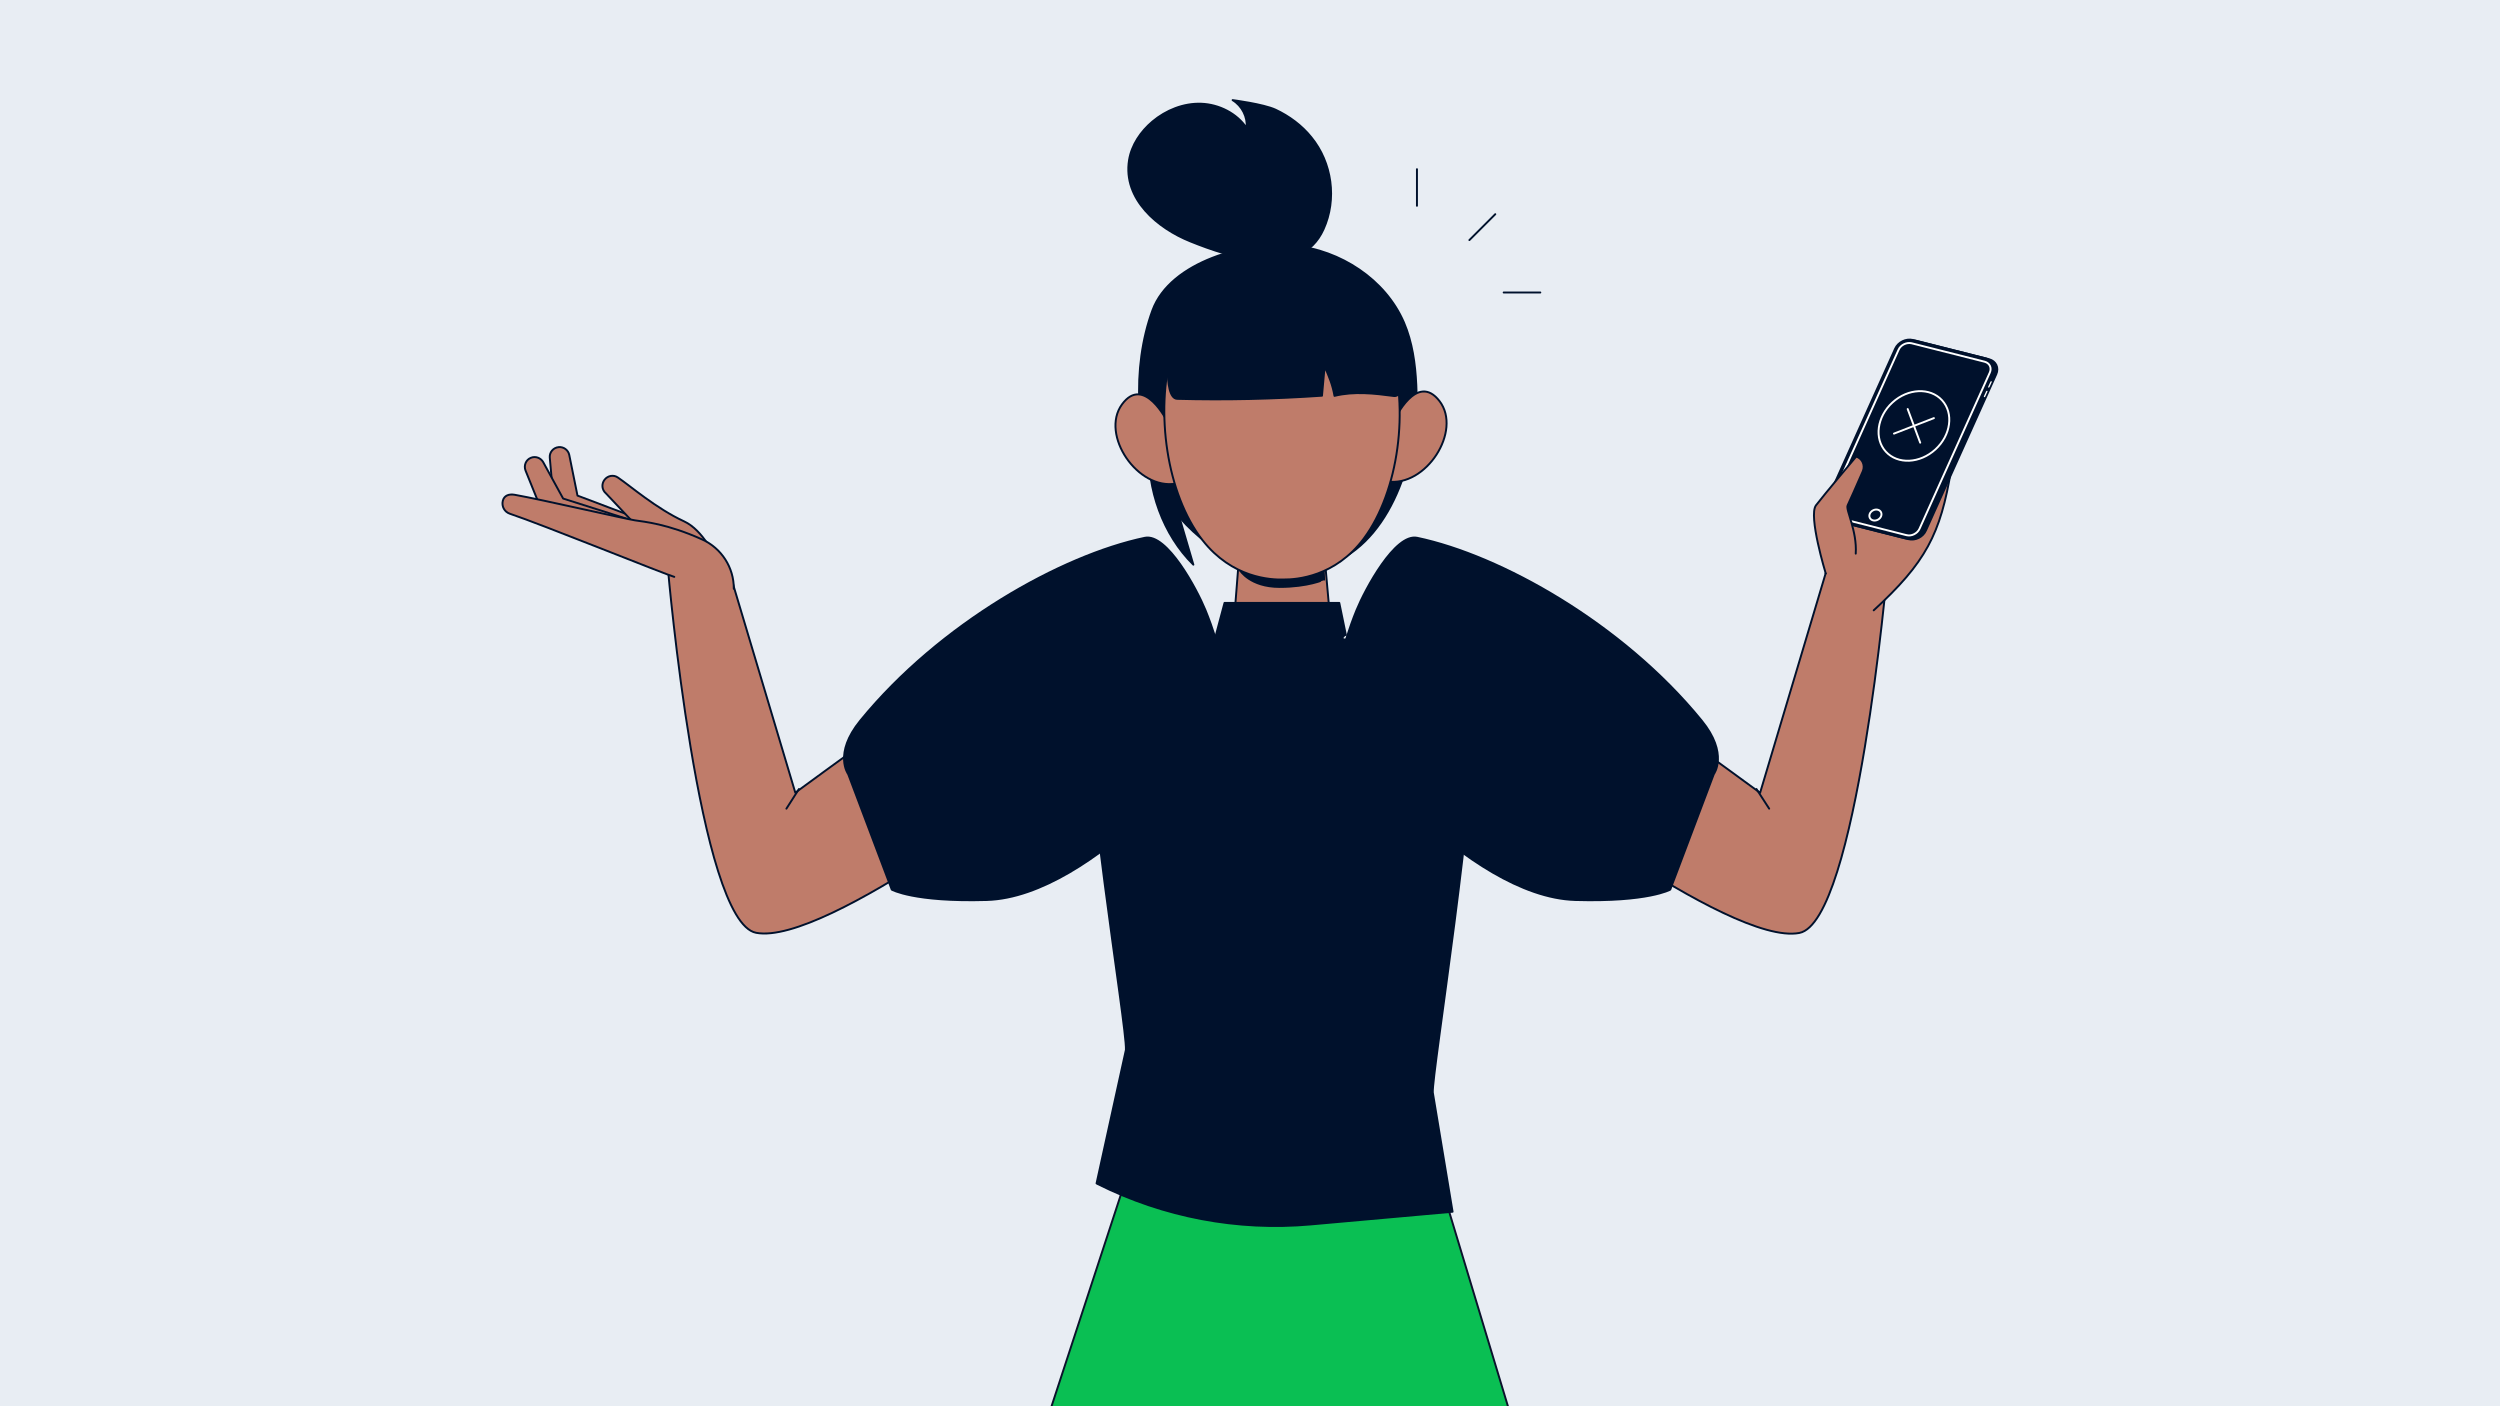
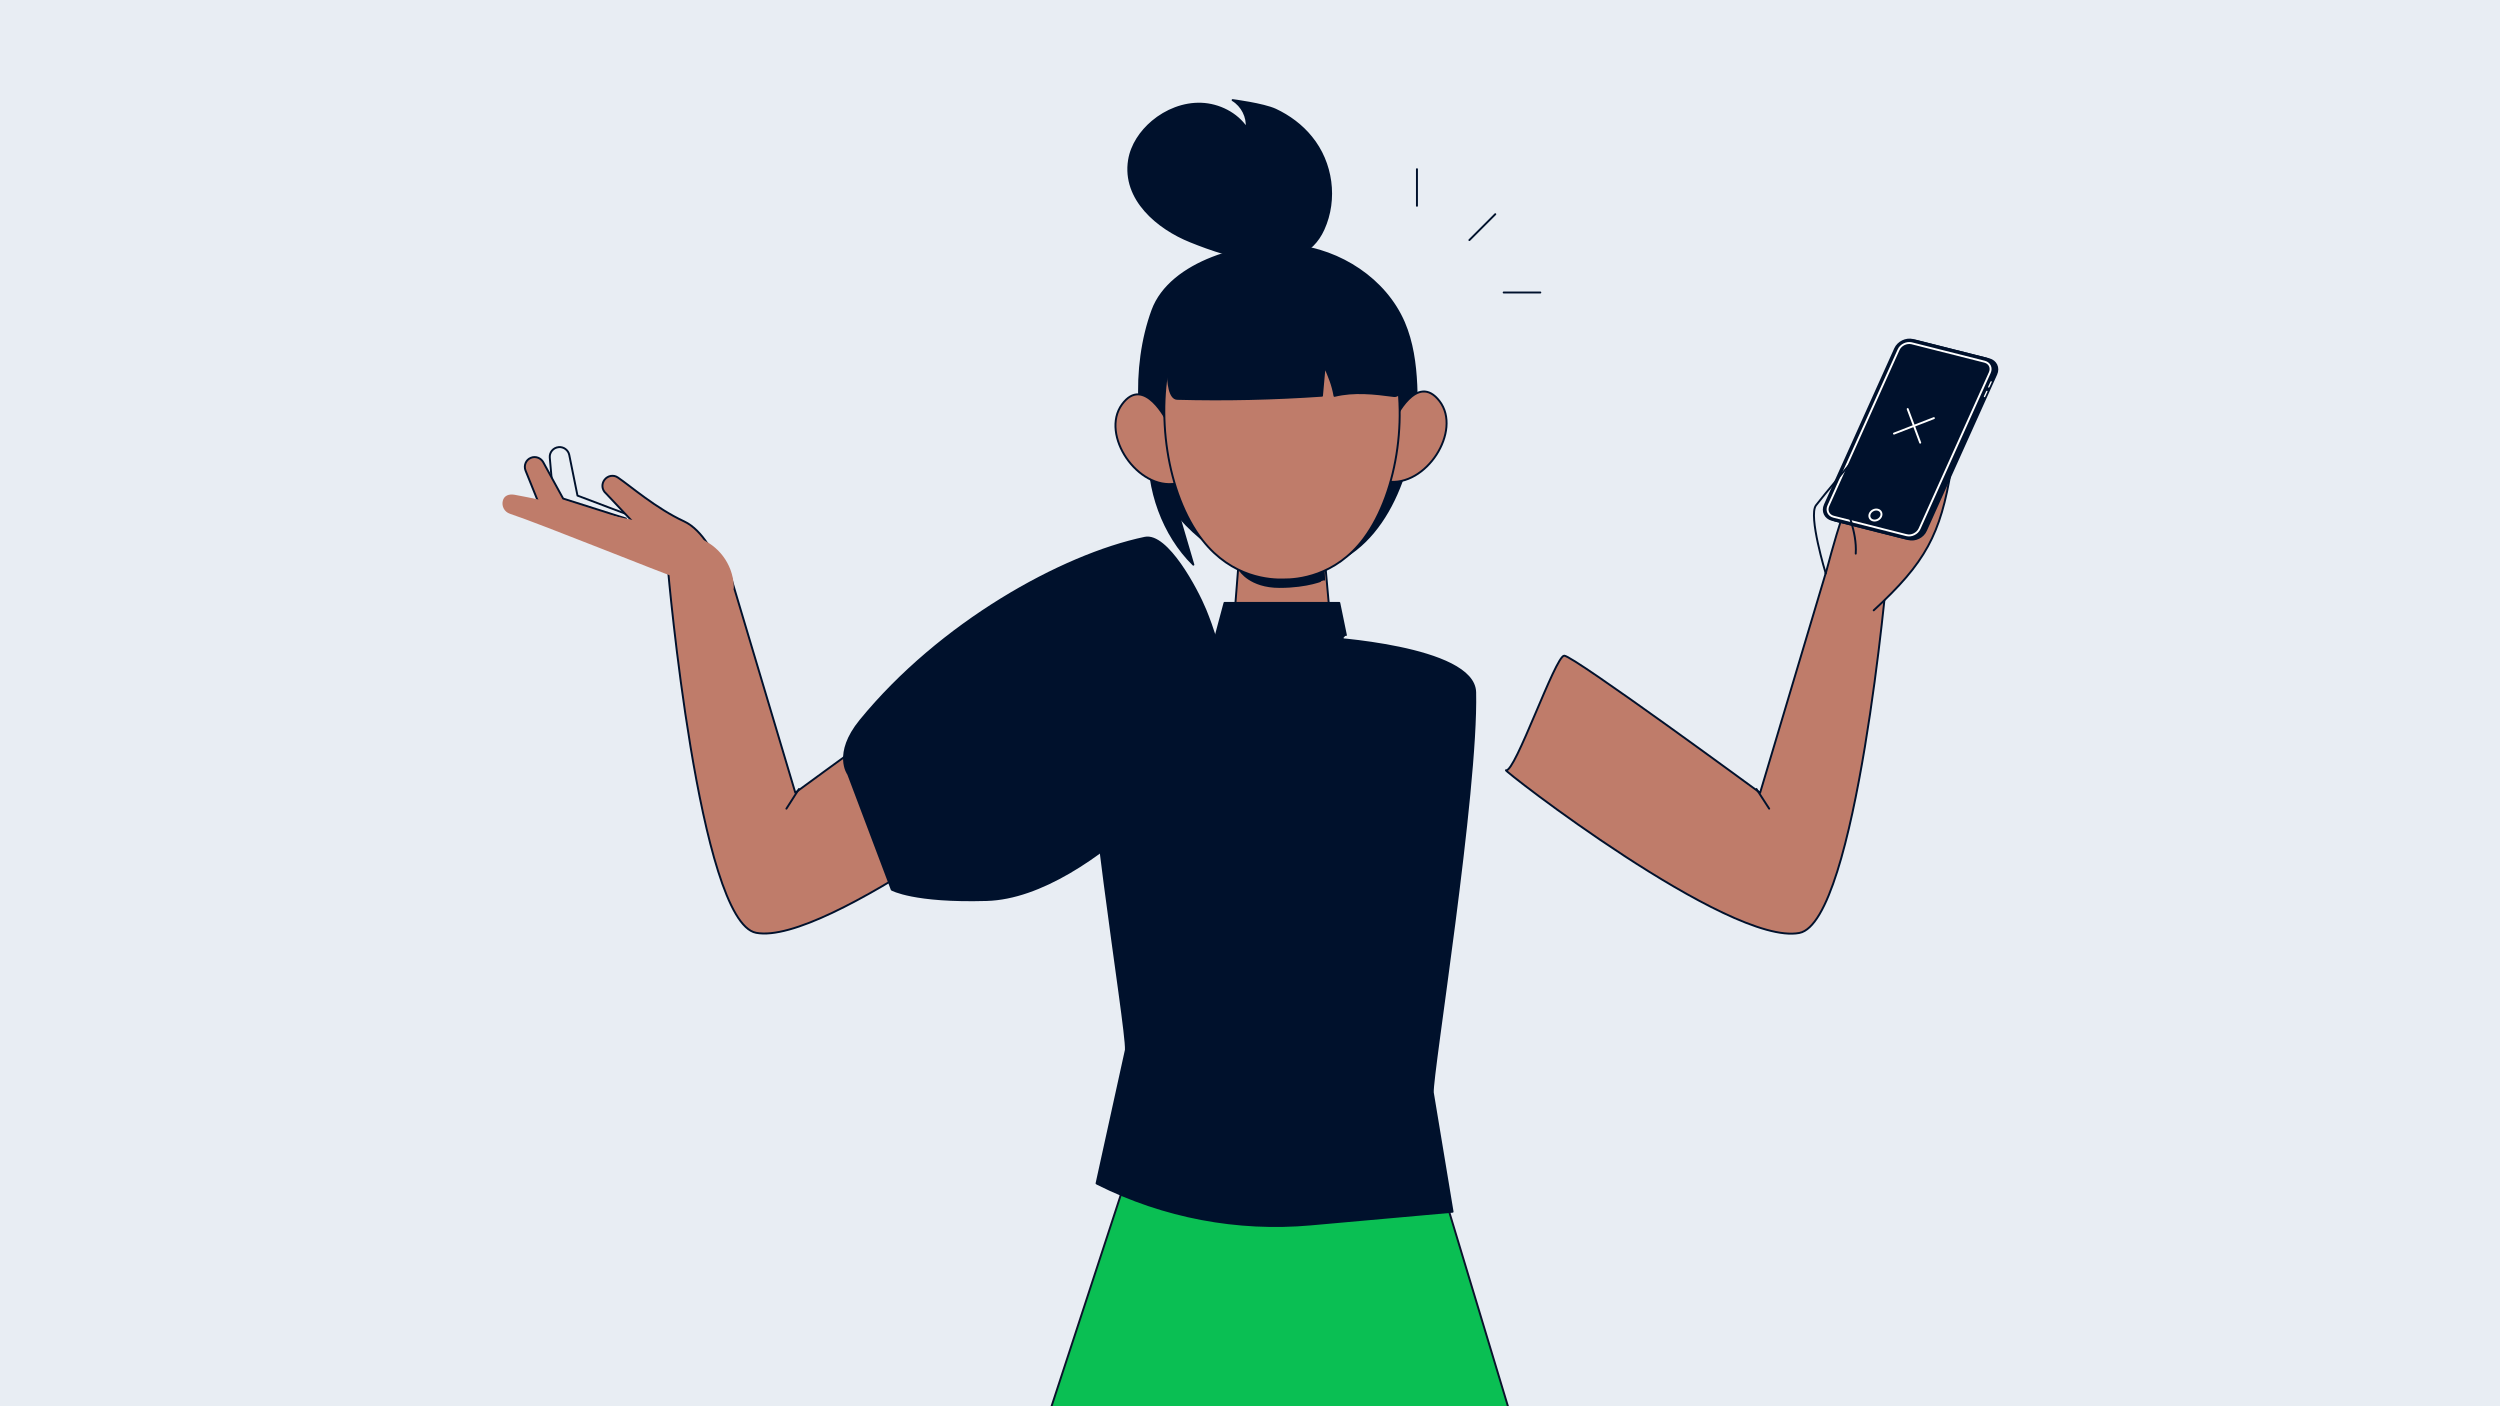
<svg xmlns="http://www.w3.org/2000/svg" fill="none" viewBox="0 0 1920 1080" width="654.222" height="368">
  <rect x="0" y="0" width="1920" height="1080" fill="#333333" stroke="none" />
  <g clip-path="url(#a)">
    <path fill="#E8EDF3" d="M0 0H1920V1080H0z" />
    <path fill="#00112C" d="M882.561 341.497c-2.027 34.437 10.891 69.508 33.939 92.171l-9.498-32.285c-1.393-4.938-2.786-10.002-2.28-15.193 0-.507 0-1.14-.38-1.393-.38-.127-.506.886-.126.633" />
    <path stroke="#00112C" stroke-linecap="round" stroke-linejoin="round" stroke-miterlimit="10" stroke-width="1.5" d="M882.561 341.497c-2.027 34.437 10.891 69.508 33.939 92.171l-9.498-32.285c-1.393-4.938-2.786-10.002-2.28-15.193 0-.507 0-1.14-.38-1.393-.38-.127-.506.886-.126.633" />
    <path fill="#BF7C6A" stroke="#00112C" stroke-linecap="round" stroke-linejoin="round" stroke-miterlimit="10" stroke-width="1.5" d="m1015.53 408.093-62.432.633-6.712 85.207 39.638 17.092 37.106-17.978z" />
    <path fill="#00112C" stroke="#00112C" stroke-linecap="round" stroke-linejoin="round" stroke-miterlimit="10" stroke-width="1.5" d="M982.605 450.76c-22.415 0-30.14-12.535-30.14-12.535v-21.523h63.195l1.26 28.487c-.12-.127-11.9 5.571-34.315 5.571" />
    <path fill="#00112C" stroke="#00112C" stroke-linecap="round" stroke-linejoin="round" stroke-miterlimit="10" stroke-width="1.5" d="M893.452 379.986c8.738 15.826 24.821 31.525 39.891 41.654 15.576 10.508 69.647 20.13 91.937 10.128 45.72-20.51 64.84-86.093 62.43-136.103-.76-16.333-3.03-32.918-9.49-47.985-14.31-33.171-48.89-55.58-84.851-59.125-35.585-3.419-94.472 12.154-108.275 49.756-15.957 43.427-13.551 101.667 8.358 141.675" />
    <path fill="#BF7C6A" d="M896.618 324.025s-17.983-36.716-34.952-13.421c-16.843 23.17 11.904 66.09 41.663 60.772" />
    <path stroke="#00112C" stroke-linecap="round" stroke-linejoin="round" stroke-miterlimit="10" stroke-width="1.5" d="M896.618 324.025s-17.983-36.716-34.952-13.421c-16.843 23.17 11.904 66.09 41.663 60.772" />
    <path fill="#BF7C6A" d="M1071 322.379s17.09-37.096 34.57-14.306-10.38 66.342-40.27 61.658" />
    <path stroke="#00112C" stroke-linecap="round" stroke-linejoin="round" stroke-miterlimit="10" stroke-width="1.5" d="M1071 322.379s17.09-37.096 34.57-14.306-10.38 66.342-40.27 61.658" />
    <path fill="#BF7C6A" stroke="#00112C" stroke-linecap="round" stroke-linejoin="round" stroke-miterlimit="10" stroke-width="1.5" d="M1067.58 267.811c-20.01-61.025-148.927-64.57-167.543 1.899-12.917 46.212-4.179 109.769 23.554 145.219 22.669 28.994 52.302 30.513 62.306 30.133 10.005.127 39.643-2.152 61.543-31.525 26.85-36.083 35.08-100.274 20.14-145.726" />
    <path fill="#00112C" stroke="#00112C" stroke-linecap="round" stroke-linejoin="round" stroke-miterlimit="10" stroke-width="1.5" d="M904.089 306.3c37.105 1.013 74.21.127 111.191-2.405.63-7.47 1.39-15.067 2.02-22.537 3.55 8.103 6.08 14.054 7.6 22.663 14.95-3.671 30.52-1.899 45.72.127 14.69 2.026-8.11-70.141-16.08-77.737-8.62-8.103-20.27-12.155-31.66-15.447-25.965-7.343-54.079-11.268-79.533-2.532-20.389 6.964-38.878 23.929-43.943 45.326-1.773 7.47-6.712 52.162 4.685 52.542" />
    <path fill="#BF7C6A" stroke="#00112C" stroke-linecap="round" stroke-linejoin="round" stroke-miterlimit="10" stroke-width="1.5" d="M805.945 591.548c4.558-1.646-171.468 135.217-225.29 124.835-43.943-8.483-67.624-278.917-67.624-278.917h46.603l51.161 171.3s143.608-105.464 150.446-105.337c6.839.126 37.865 90.524 44.704 88.119" />
    <path stroke="#00112C" stroke-linecap="round" stroke-linejoin="round" stroke-miterlimit="10" stroke-width="1.5" d="m613.582 605.981-9.625 15.066" />
-     <path fill="#BF7C6A" d="m473.013 407.08-47.362-17.092-3.42-38.489c-.38-4.052 2.66-7.723 6.839-8.103 3.799-.38 7.345 2.279 8.105 5.951l6.331 31.272 59.647 22.536" />
    <path stroke="#00112C" stroke-linecap="round" stroke-linejoin="round" stroke-miterlimit="10" stroke-width="1.5" d="m473.013 407.08-47.362-17.092-3.42-38.489c-.38-4.052 2.66-7.723 6.839-8.103 3.799-.38 7.345 2.279 8.105 5.951l6.331 31.272 59.647 22.536" />
    <path fill="#BF7C6A" d="m469.594 411.384-52.428-16.459-13.551-33.551c-1.519-3.798.254-8.229 4.053-9.749 3.546-1.519 7.598 0 9.498 3.292l15.323 27.981 48.249 15.319" />
    <path stroke="#00112C" stroke-linecap="round" stroke-linejoin="round" stroke-miterlimit="10" stroke-width="1.5" d="m469.594 411.384-52.428-16.459-13.551-33.551c-1.519-3.798.254-8.229 4.053-9.749 3.546-1.519 7.598 0 9.498 3.292l15.323 27.981 48.249 15.319" />
    <path fill="#BF7C6A" d="m500.24 415.943-34.825-36.97c-3.166-2.659-3.673-7.217-1.14-10.508 2.533-3.292 7.092-4.052 10.384-1.646 9.372 6.33 29.254 23.675 50.656 33.551 14.816 6.837 24.314 27.6 27.354 34.437" />
    <path stroke="#00112C" stroke-linecap="round" stroke-linejoin="round" stroke-miterlimit="10" stroke-width="1.5" d="m500.24 415.943-34.825-36.97c-3.166-2.659-3.673-7.217-1.14-10.508 2.533-3.292 7.092-4.052 10.384-1.646 9.372 6.33 29.254 23.675 50.656 33.551 14.816 6.837 24.314 27.6 27.354 34.437" />
    <path fill="#BF7C6A" d="M517.843 443.036c-5.572-1.392-101.944-40.387-126.258-48.49-4.179-1.393-6.459-5.698-5.445-9.876s4.812-5.444 9.117-4.684c20.769 3.671 84.721 18.484 92.32 19.624 7.345 1.139 24.947 2.659 51.668 14.686 14.817 6.711 24.441 21.524 24.314 37.856" />
-     <path stroke="#00112C" stroke-linecap="round" stroke-linejoin="round" stroke-miterlimit="10" stroke-width="1.5" d="M517.843 443.036c-5.572-1.392-101.944-40.387-126.258-48.49-4.179-1.393-6.459-5.698-5.445-9.876s4.812-5.444 9.117-4.684c20.769 3.671 84.721 18.484 92.32 19.624 7.345 1.139 24.947 2.659 51.668 14.686 14.817 6.711 24.441 21.524 24.314 37.856" />
    <path fill="#00112C" stroke="#00112C" stroke-linecap="round" stroke-linejoin="round" stroke-miterlimit="10" stroke-width="1.5" d="M925.744 468.485c-6.585-16.08-29.507-59-46.476-55.455-63.952 13.421-157.411 65.583-218.451 140.282-21.022 25.701-9.371 41.274-9.371 41.274l33.432 88.626s16.843 9.622 72.944 7.976c82.315-2.405 183.119-126.735 186.411-144.333 2.28-12.408-7.345-51.15-18.489-78.37" />
    <path fill="#0ABF53" stroke="#0C112C" stroke-miterlimit="10" stroke-width="1.5" d="M864.705 905.662 769.22 1197.11h424.24l-88.02-291.448z" />
    <path fill="#00112C" stroke="#00112C" stroke-linecap="round" stroke-linejoin="round" stroke-miterlimit="10" stroke-width="1.5" d="m1016.67 489.755-79.275.633s-96.498 5.064-100.551 34.057c-7.345 52.923 28.747 263.725 27.861 281.83l-22.542 102.552.887.507c50.655 25.321 107.262 36.083 163.62 31.019l108.9-9.749-15.19-91.538c-.89-13.673 34.32-230.679 32.54-307.404-.76-35.45-116.25-41.907-116.25-41.907" />
    <path fill="#00112C" stroke="#00112C" stroke-linecap="round" stroke-linejoin="round" stroke-miterlimit="10" stroke-width="1.5" d="m932.963 491.021 7.472-27.98h88.135l5.07 24.688c0-.127-41.537 54.948-100.677 3.292" />
    <path fill="#BF7C6A" stroke="#00112C" stroke-linecap="round" stroke-linejoin="round" stroke-miterlimit="10" stroke-width="1.5" d="M1156.61 591.548c-4.56-1.646 171.46 135.217 225.28 124.962 43.95-8.483 67.63-278.918 67.63-278.918h-46.6l-51.17 171.301s-143.6-105.465-150.44-105.338-37.87 90.398-44.7 87.993" />
    <path stroke="#00112C" stroke-linecap="round" stroke-linejoin="round" stroke-miterlimit="10" stroke-width="1.5" d="m1348.97 605.981 9.75 15.066" />
-     <path fill="#00112C" stroke="#00112C" stroke-linecap="round" stroke-linejoin="round" stroke-miterlimit="10" stroke-width="1.5" d="M1041.87 468.485c6.59-16.08 29.51-59 46.48-55.455 63.95 13.421 157.53 65.583 218.45 140.282 21.02 25.701 9.37 41.274 9.37 41.274l-33.43 88.626s-16.85 9.622-72.95 7.976c-82.31-2.405-183.12-126.735-186.41-144.333-2.15-12.408 7.35-51.15 18.49-78.37" />
    <path fill="#BF7C6A" d="M1402.16 440.378c12.28-46.339 17.85-59.379 35.83-103.819 1.4-3.545 4.56-7.723 7.98-6.077 2.79 1.393 2.41 5.318 1.78 8.356-2.79 11.648-12.03 39.122-14.82 50.643 5.32-12.281 16.97-40.388 22.29-52.542 2.15-4.938 6.71-11.015 11.65-8.609 4.3 2.152 3.42 8.356 2.02 12.787-4.05 12.914-17.09 40.768-21.14 53.555 4.18-12.028 18.11-38.489 23.93-49.757 1.39-2.532 2.79-5.191 5.32-6.71 2.41-1.519 6.2-1.393 7.72 1.013 1.4 2.026.76 4.811 0 7.217-4.05 13.673-16.33 38.235-20.38 51.909 4.93-10.255 18.1-31.526 23.04-41.907 1.65-3.545 4.82-7.723 8.49-6.457s3.29 6.457 2.66 10.255c-8.11 50.263-19.76 71.913-59.52 108.503" />
    <path stroke="#00112C" stroke-linecap="round" stroke-linejoin="round" stroke-miterlimit="10" stroke-width="1.5" d="M1402.16 440.378c12.28-46.339 17.85-59.379 35.83-103.819 1.4-3.545 4.56-7.723 7.98-6.077 2.79 1.393 2.41 5.318 1.78 8.356-2.79 11.648-12.03 39.122-14.82 50.643 5.32-12.281 16.97-40.388 22.29-52.542 2.15-4.938 6.71-11.015 11.65-8.609 4.3 2.152 3.42 8.356 2.02 12.787-4.05 12.914-17.09 40.768-21.14 53.555 4.18-12.028 18.11-38.489 23.93-49.757 1.39-2.532 2.79-5.191 5.32-6.71 2.41-1.519 6.2-1.393 7.72 1.013 1.4 2.026.76 4.811 0 7.217-4.05 13.673-16.33 38.235-20.38 51.909 4.93-10.255 18.1-31.526 23.04-41.907 1.65-3.545 4.82-7.723 8.49-6.457s3.29 6.457 2.66 10.255c-8.11 50.263-19.76 71.913-59.52 108.503" />
    <path fill="#00112C" stroke="#00112C" stroke-miterlimit="10" stroke-width="1.5" d="m1465.6 414.043-56.1-14.18c-5.19-1.393-7.72-6.457-5.44-11.521L1458 268.444c2.28-5.064 8.36-7.976 13.55-6.71l56.1 14.18c5.2 1.392 7.73 6.457 5.45 11.521l-53.95 119.898c-2.15 5.064-8.23 8.103-13.55 6.71Z" />
    <path fill="#00112C" stroke="#00112C" stroke-miterlimit="10" stroke-width="1.5" d="m1463.07 413.41-56.1-14.18c-5.19-1.393-7.73-6.457-5.45-11.521l53.95-119.898c2.28-5.064 8.36-7.976 13.55-6.71l56.1 14.18c5.19 1.393 7.73 6.457 5.45 11.521L1476.62 406.7c-2.15 5.064-8.23 8.103-13.55 6.71Z" />
    <path fill="#00112C" stroke="#fff" stroke-miterlimit="10" stroke-width="1.5" d="m1464.21 411.005-56.1-14.18c-3.8-1.013-5.57-4.685-3.93-8.357l53.95-119.897c1.65-3.672 6.08-5.824 10.01-4.938l56.1 14.18c3.79 1.013 5.57 4.685 3.92 8.356l-53.95 119.898c-1.64 3.672-6.2 5.951-10 4.938Z" />
    <path fill="#fff" d="M1527.15 297.691c-.26-.127-.38-.38-.26-.633l1.78-3.925c.12-.253.5-.38.76-.38.25.127.38.38.25.633l-1.77 3.925c-.13.253-.51.506-.76.38M1523.86 305.034c-.26-.127-.38-.38-.26-.633l1.78-3.925c.12-.253.5-.38.76-.38.25.127.38.38.25.633l-1.77 3.925c-.13.253-.38.38-.76.38" />
    <path fill="#00112C" stroke="#fff" stroke-miterlimit="10" stroke-width="1.5" d="M1442.24 399.128c2.34-1.259 3.38-3.877 2.32-5.848-1.06-1.97-3.81-2.548-6.15-1.289-2.35 1.258-3.38 3.876-2.32 5.847 1.06 1.97 3.81 2.548 6.15 1.29Z" />
-     <path fill="#BF7C6A" d="M1402.16 440.378s-13.55-44.313-7.48-52.289c6.08-7.977 30.9-37.476 30.9-37.476 4.69 1.519 6.97 6.71 5.07 11.268-4.18 9.496-10.51 24.055-11.65 26.208-1.77 3.292 7.34 19.497 6.2 37.096" />
    <path stroke="#00112C" stroke-linecap="round" stroke-linejoin="round" stroke-miterlimit="10" stroke-width="1.5" d="M1402.16 440.378s-13.55-44.313-7.48-52.289c6.08-7.977 30.9-37.476 30.9-37.476 4.69 1.519 6.97 6.71 5.07 11.268-4.18 9.496-10.51 24.055-11.65 26.208-1.77 3.292 7.34 19.497 6.2 37.096" />
-     <path fill="#00112C" stroke="#fff" stroke-linecap="round" stroke-linejoin="round" stroke-miterlimit="10" stroke-width="1.5" d="M1486.4 345.153c11.91-10.907 14.18-27.818 5.07-37.771-9.12-9.953-26.17-9.179-38.08 1.729-11.92 10.908-14.19 27.819-5.07 37.771 9.11 9.953 26.16 9.179 38.08-1.729" />
    <path stroke="#fff" stroke-linecap="round" stroke-linejoin="round" stroke-miterlimit="10" stroke-width="1.5" d="m1465.1 314.149 9.62 25.828M1454.58 333.014l30.65-11.901" />
    <path stroke="#00112C" stroke-linecap="round" stroke-linejoin="round" stroke-miterlimit="10" stroke-width="1.5" d="M1088.22 129.935v28.107M1148.37 164.499l-19.88 19.877M1182.95 224.638h-28.12" />
    <path fill="#00112C" stroke="#00112C" stroke-linecap="round" stroke-linejoin="round" stroke-miterlimit="10" stroke-width="1.5" d="M867.111 122.972c1.899-11.648 8.991-22.03 17.982-29.627 10.385-8.736 23.935-14.18 37.485-13.673s27.227 7.343 34.826 18.611c.886-8.356-3.546-17.092-10.764-21.397 0 0 23.554 3.039 32.925 7.344 10.511 4.937 20.136 12.027 27.485 21.143 15.95 19.498 19.88 47.605 9.37 70.774-17.732 39.122-71.933 21.523-102.2 9.242-24.947-10.002-51.921-32.285-47.109-62.417" />
  </g>
  <defs>
    <clipPath id="a">
      <path fill="#fff" d="M0 0H1920V1080H0z" />
    </clipPath>
  </defs>
</svg>